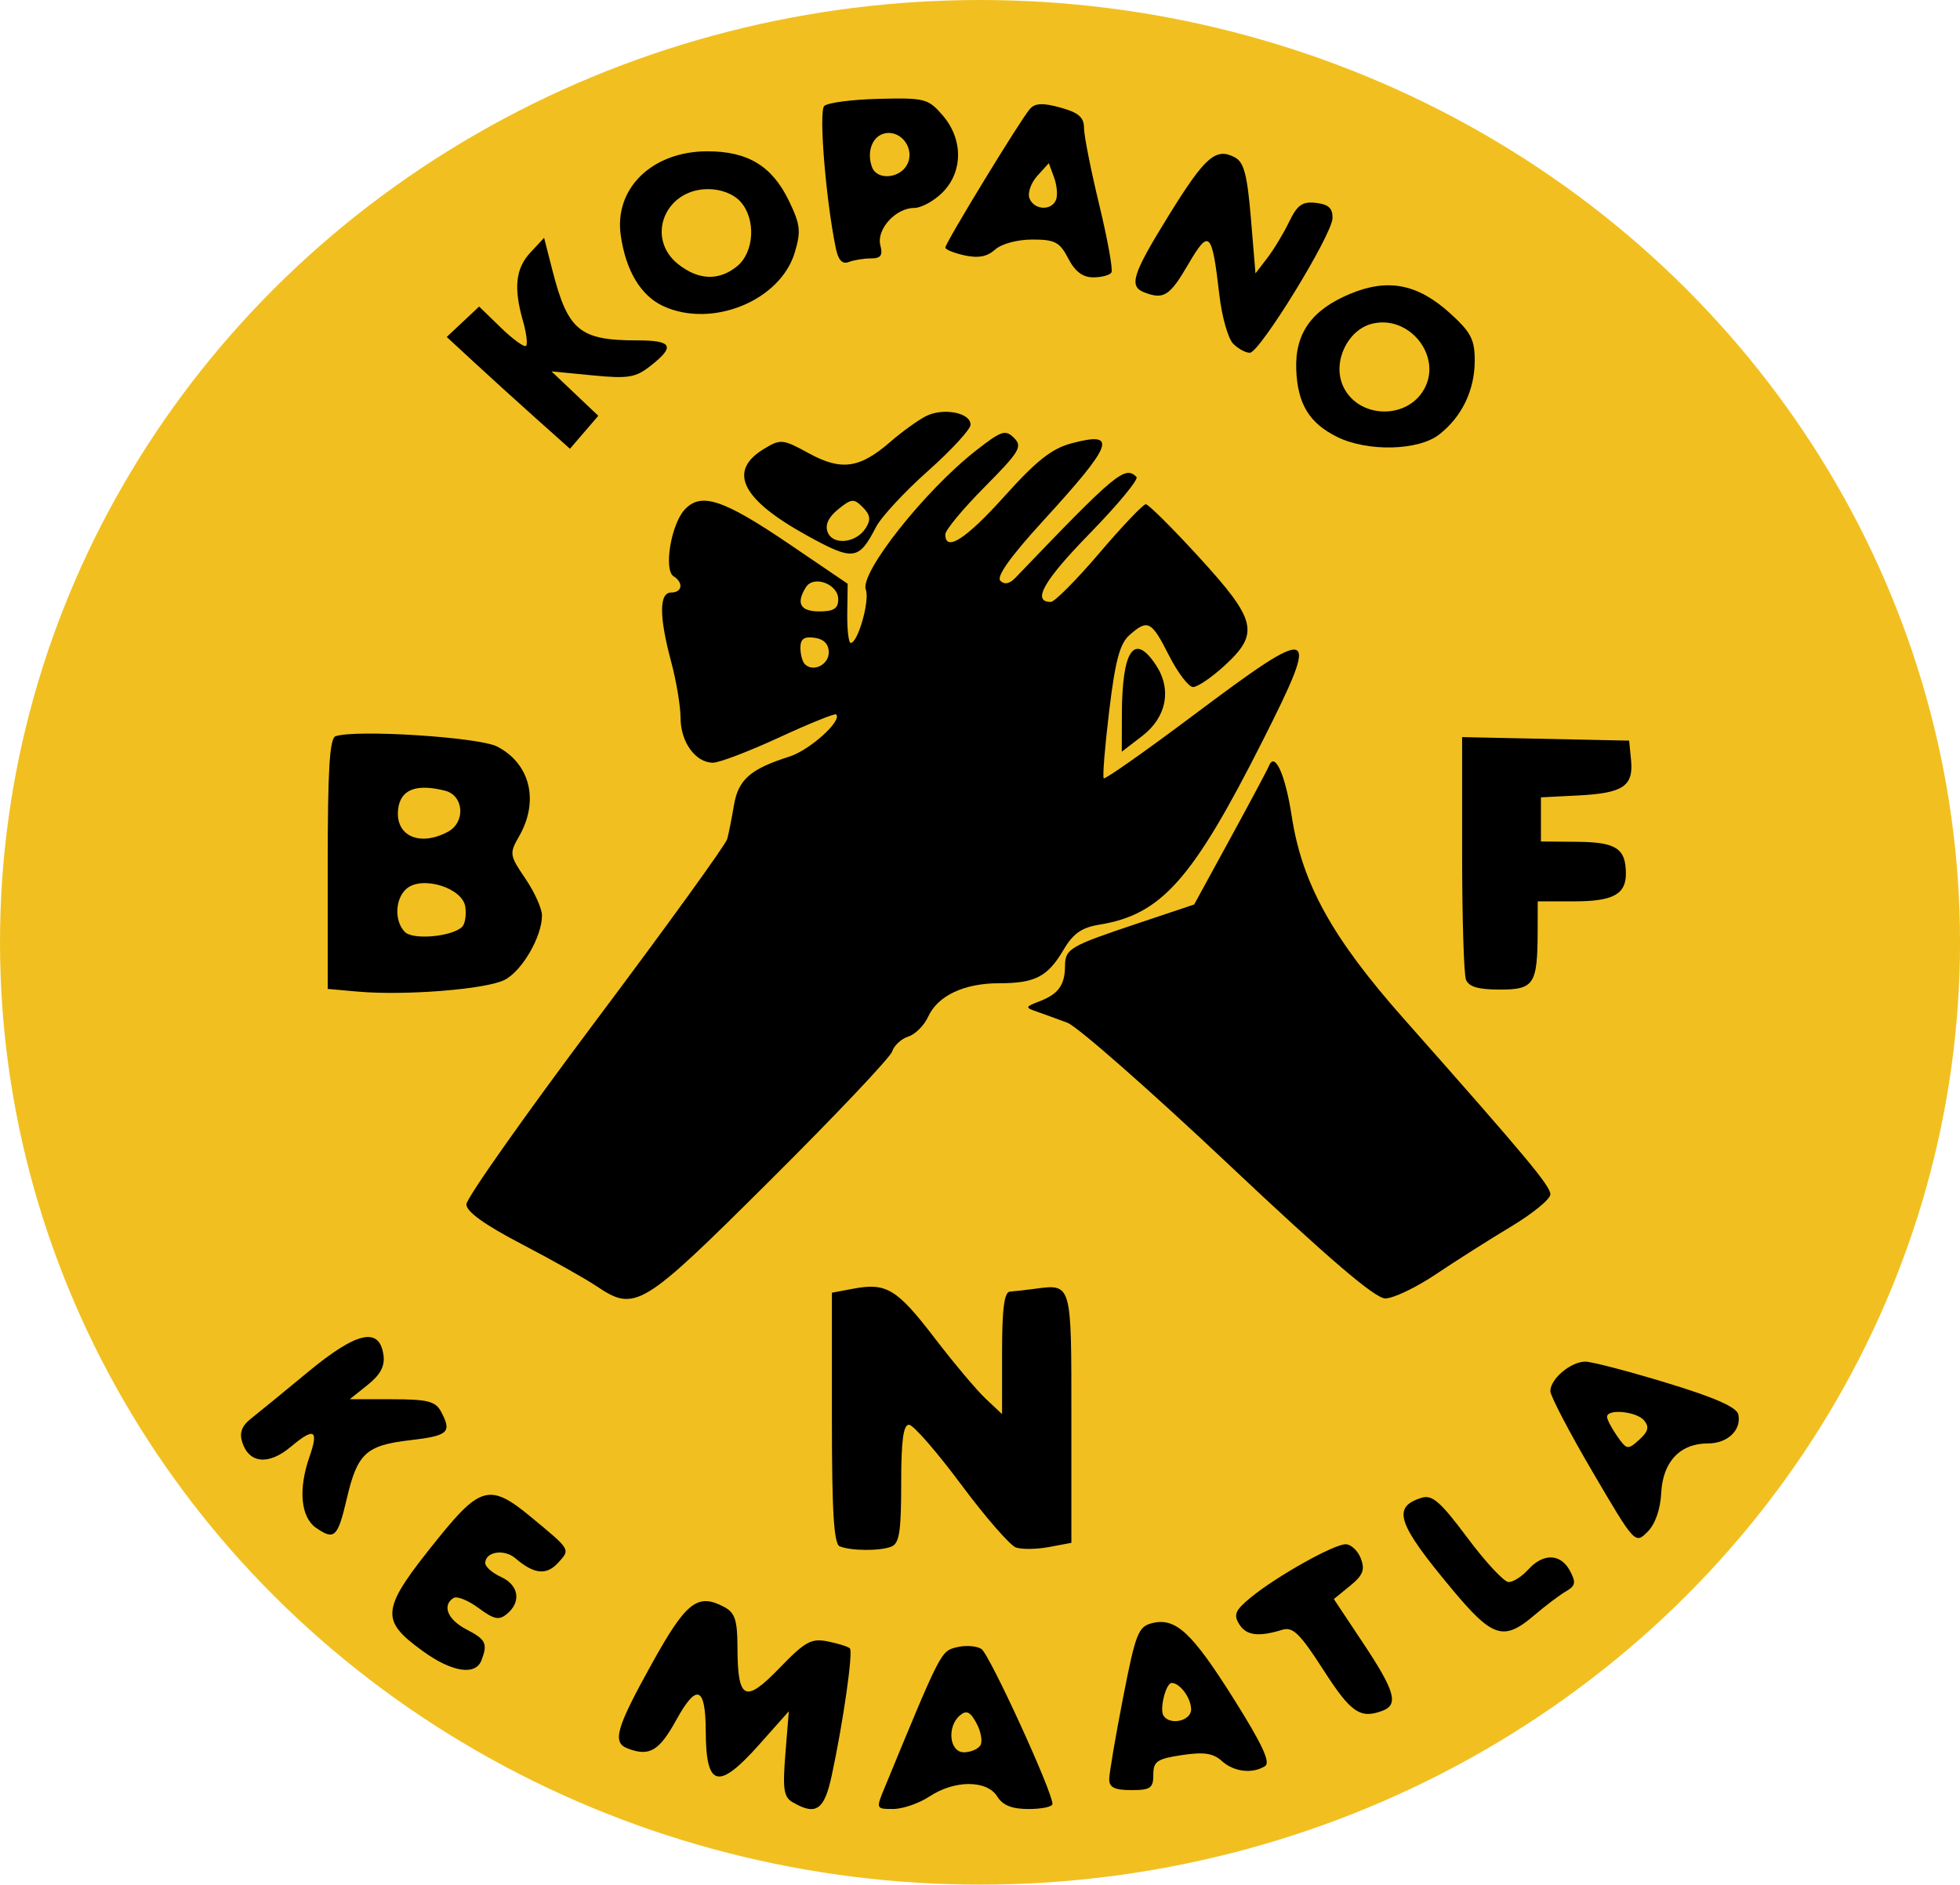
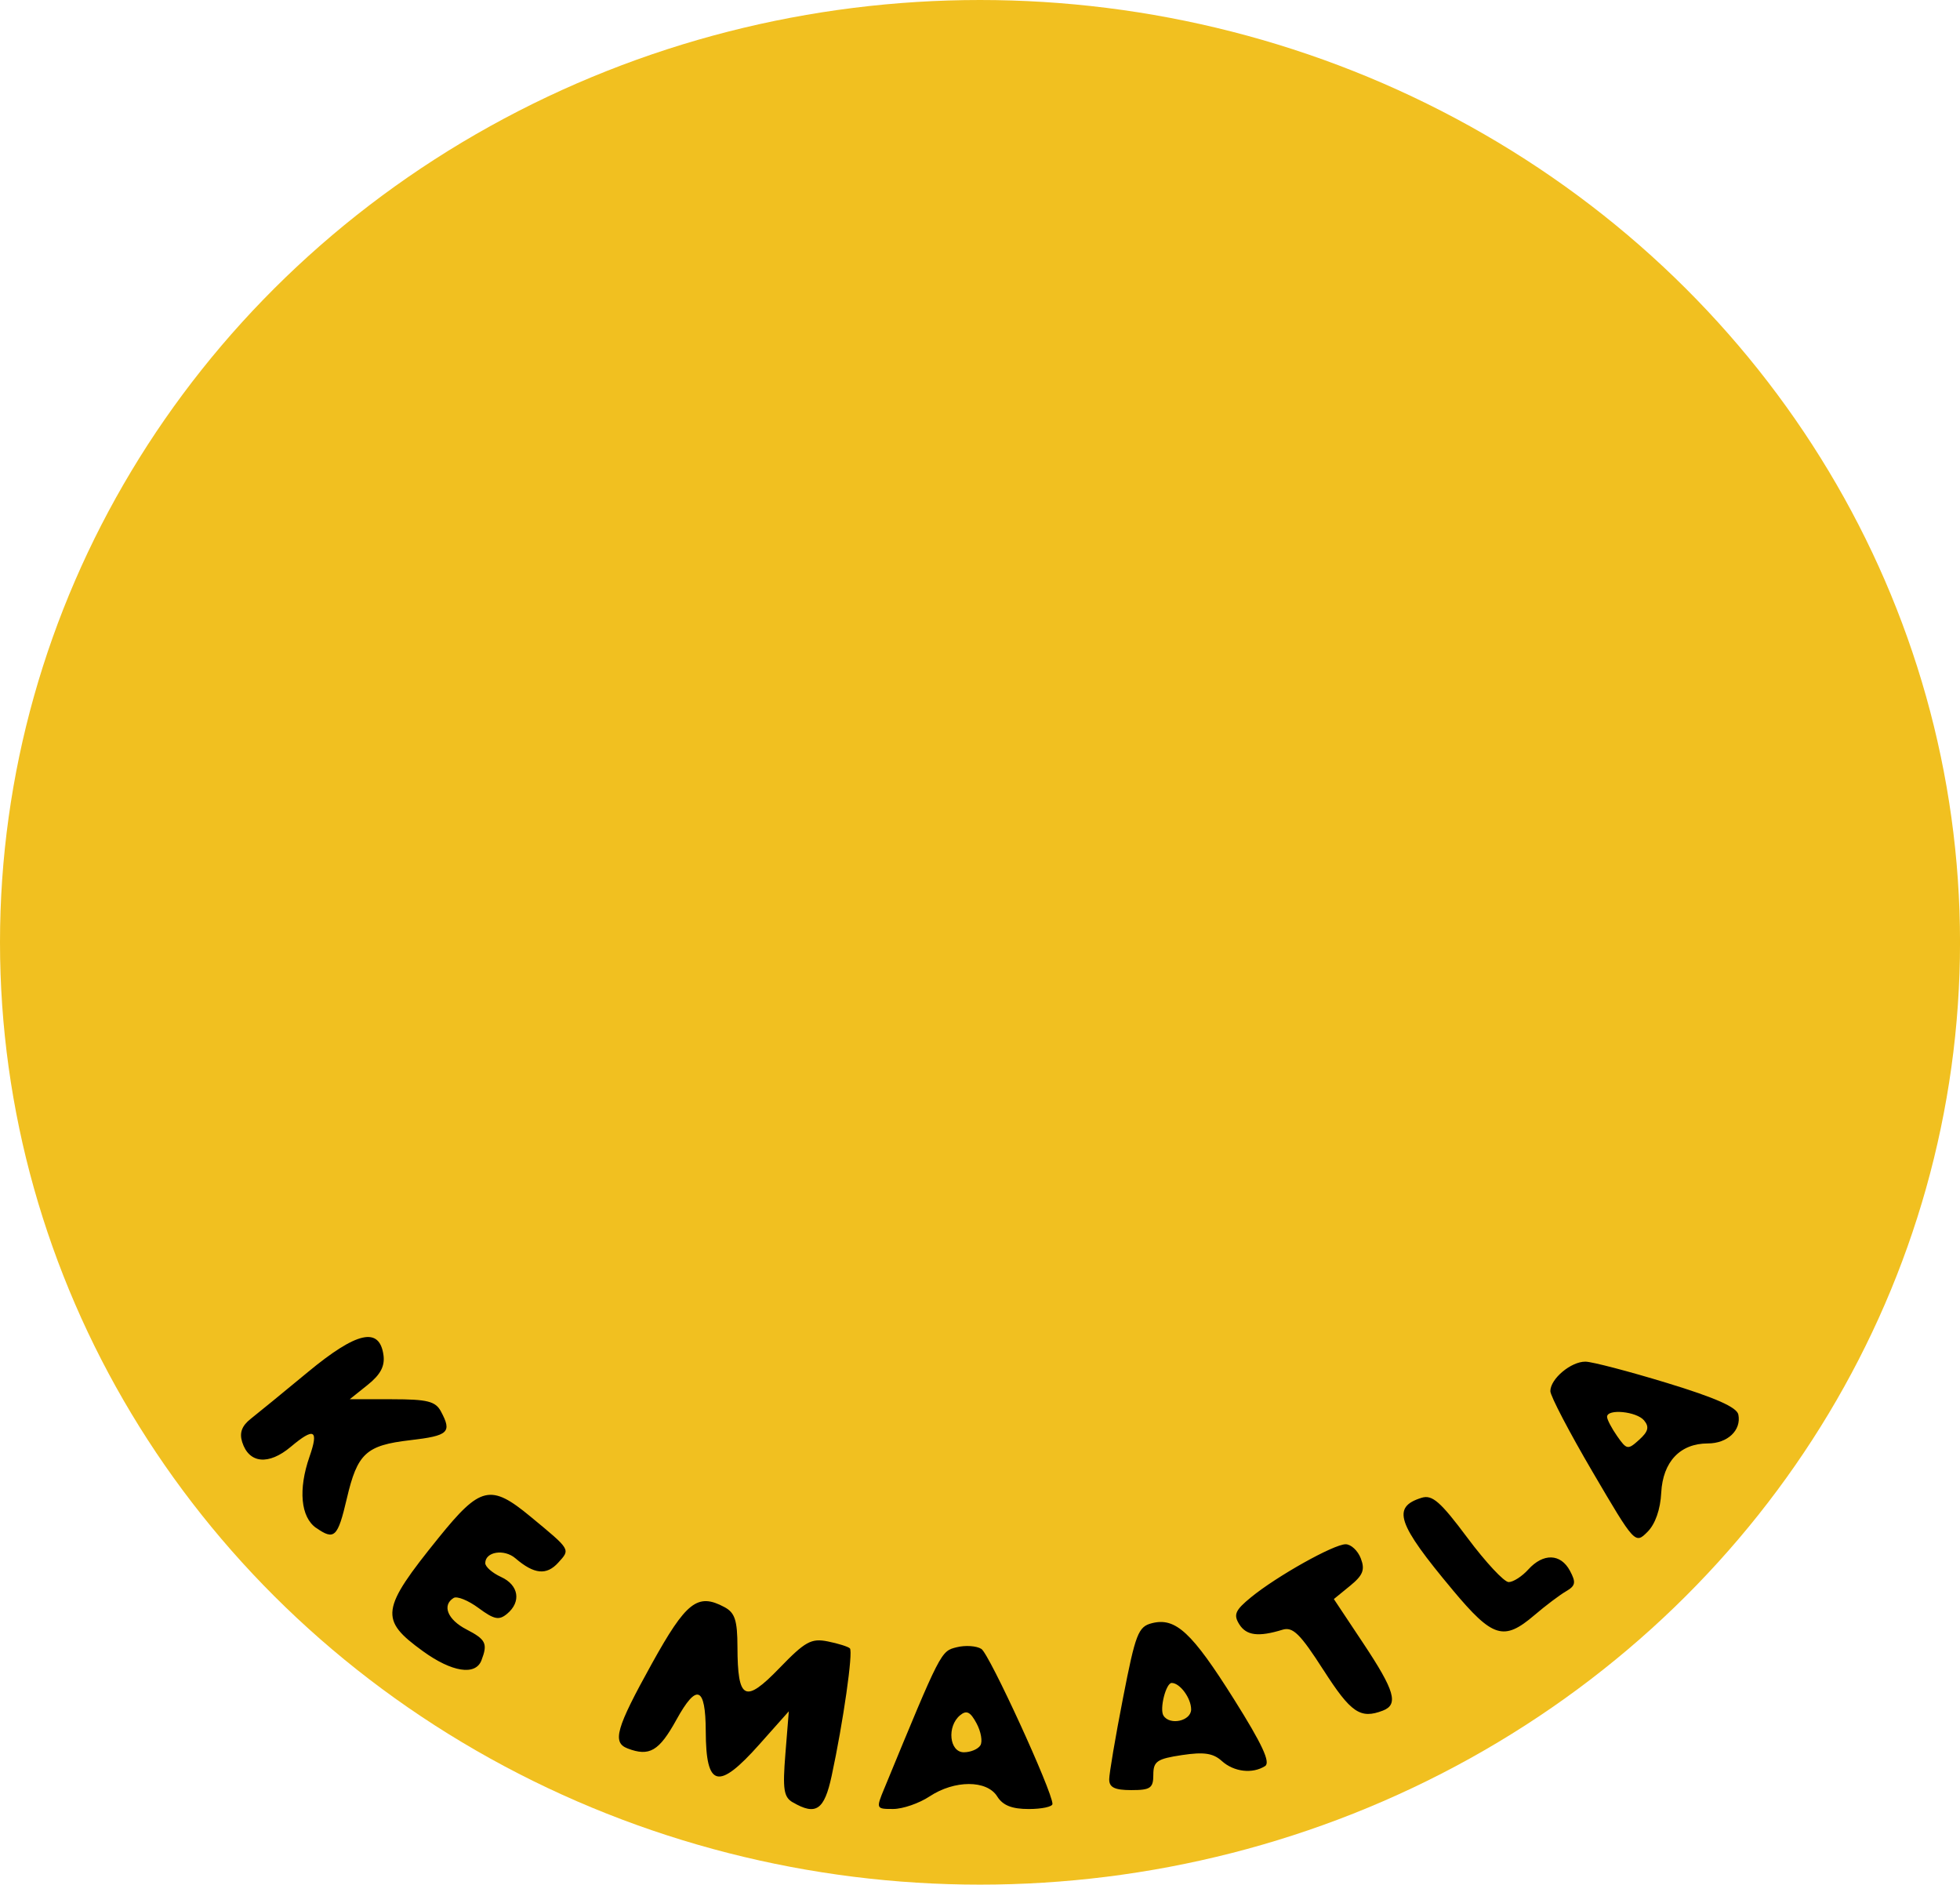
<svg xmlns="http://www.w3.org/2000/svg" width="82.285mm" height="79.11mm" viewBox="0 0 82.285 79.11" version="1.1" id="svg1" xml:space="preserve">
  <title id="title5">BNF logo</title>
  <defs id="defs1" />
  <ellipse style="opacity:1;fill:#f1c020;stroke-width:0.449;fill-opacity:1" id="path1" cx="41.143" cy="39.555" rx="41.143" ry="39.555" />
-   <path style="fill:#000000" d="m 25.003,53.964 c -0.437,-0.295 -1.836,-1.08 -3.109,-1.745 -1.553,-0.81 -2.315,-1.359 -2.315,-1.666 0,-0.252 2.438,-3.709 5.418,-7.682 2.98,-3.973 5.47,-7.417 5.533,-7.651 0.064,-0.235 0.191,-0.874 0.283,-1.421 0.181,-1.074 0.69,-1.521 2.322,-2.038 0.861,-0.273 2.232,-1.508 1.968,-1.773 -0.052,-0.052 -1.127,0.383 -2.39,0.966 -1.263,0.583 -2.513,1.061 -2.779,1.061 -0.733,0 -1.359,-0.861 -1.362,-1.873 -0.002,-0.498 -0.179,-1.56 -0.394,-2.36 -0.511,-1.905 -0.511,-2.91 0,-2.91 0.465,0 0.527,-0.417 0.102,-0.68 -0.422,-0.261 -0.112,-2.164 0.455,-2.79 0.687,-0.759 1.622,-0.451 4.439,1.463 l 2.413,1.639 -0.017,1.242 c -0.009,0.683 0.056,1.242 0.145,1.242 0.302,0 0.808,-1.781 0.634,-2.234 -0.268,-0.699 2.491,-4.179 4.64,-5.854 1.058,-0.824 1.223,-0.878 1.584,-0.516 0.362,0.362 0.233,0.576 -1.242,2.063 -0.905,0.913 -1.645,1.805 -1.645,1.983 0,0.759 0.869,0.199 2.489,-1.605 1.333,-1.483 1.979,-1.994 2.803,-2.214 1.971,-0.526 1.773,0.019 -1.171,3.236 -1.375,1.503 -1.985,2.355 -1.811,2.529 0.175,0.175 0.387,0.134 0.63,-0.119 4.231,-4.415 4.6,-4.723 5.087,-4.236 0.098,0.098 -0.786,1.166 -1.965,2.374 -1.935,1.982 -2.44,2.872 -1.631,2.872 0.158,0 1.074,-0.923 2.036,-2.051 0.962,-1.128 1.84,-2.051 1.95,-2.051 0.11,0 1.119,1.003 2.241,2.23 2.416,2.64 2.545,3.19 1.063,4.548 -0.538,0.493 -1.131,0.896 -1.318,0.896 -0.187,0 -0.642,-0.595 -1.011,-1.323 -0.739,-1.459 -0.889,-1.537 -1.658,-0.86 -0.408,0.36 -0.599,1.072 -0.854,3.188 -0.181,1.499 -0.284,2.77 -0.228,2.825 0.055,0.055 1.756,-1.141 3.781,-2.659 5.141,-3.854 5.346,-3.778 2.896,1.072 -2.947,5.835 -4.255,7.309 -6.858,7.731 -0.746,0.121 -1.104,0.371 -1.505,1.052 -0.67,1.136 -1.195,1.408 -2.711,1.408 -1.472,0 -2.574,0.522 -2.979,1.412 -0.165,0.362 -0.539,0.734 -0.832,0.827 -0.292,0.093 -0.597,0.375 -0.677,0.627 -0.08,0.252 -2.385,2.687 -5.123,5.41 -5.425,5.398 -5.66,5.539 -7.327,4.412 z m 9.79,-26.583 c 0,-0.344 -0.206,-0.555 -0.595,-0.61 -0.438,-0.062 -0.595,0.048 -0.595,0.419 0,0.277 0.083,0.587 0.186,0.689 0.351,0.351 1.005,0.027 1.005,-0.498 z m 0.397,-2.228 c 0,-0.635 -1.027,-1.021 -1.352,-0.509 -0.431,0.68 -0.245,1.021 0.558,1.021 0.608,0 0.794,-0.12 0.794,-0.511 z m 16.371,23.707 c -3.293,-3.103 -6.329,-5.771 -6.747,-5.928 -0.418,-0.157 -0.998,-0.368 -1.289,-0.469 -0.499,-0.173 -0.492,-0.198 0.125,-0.435 0.778,-0.299 1.056,-0.683 1.062,-1.466 0.005,-0.739 0.177,-0.84 3.044,-1.799 l 2.378,-0.796 1.518,-2.778 c 0.835,-1.528 1.566,-2.897 1.623,-3.043 0.244,-0.613 0.687,0.368 0.955,2.117 0.433,2.821 1.694,5.1 4.692,8.486 5.187,5.858 6.166,7.031 6.166,7.386 0,0.199 -0.744,0.808 -1.654,1.354 -0.91,0.546 -2.332,1.448 -3.16,2.004 -0.829,0.556 -1.781,1.01 -2.117,1.01 -0.43,-4.04e-4 -2.374,-1.664 -6.597,-5.643 z M 47.099,29.998 c 0.006,-2.727 0.521,-3.468 1.437,-2.07 0.665,1.014 0.436,2.184 -0.581,2.964 l -0.86,0.661 z M 33.874,22.476 c -2.752,-1.517 -3.338,-2.706 -1.794,-3.638 0.694,-0.419 0.78,-0.41 1.878,0.19 1.36,0.743 2.134,0.636 3.409,-0.472 0.476,-0.413 1.144,-0.898 1.485,-1.077 0.723,-0.38 1.894,-0.165 1.894,0.347 0,0.194 -0.804,1.068 -1.787,1.942 -0.983,0.874 -1.965,1.933 -2.182,2.354 -0.726,1.405 -0.947,1.432 -2.902,0.355 z m 2.474,-0.312 c 0.219,-0.349 0.189,-0.557 -0.127,-0.872 -0.376,-0.376 -0.471,-0.368 -1.032,0.086 -0.411,0.333 -0.559,0.653 -0.443,0.957 0.219,0.57 1.203,0.465 1.601,-0.171 z" id="path2" />
-   <path style="fill:#000000" d="m 22.492,17.555 c -0.789,-0.705 -1.953,-1.762 -2.586,-2.347 l -1.151,-1.064 0.68,-0.638 0.68,-0.638 0.919,0.891 c 0.505,0.49 0.978,0.831 1.051,0.759 0.072,-0.072 0.015,-0.54 -0.128,-1.039 -0.401,-1.398 -0.313,-2.209 0.313,-2.881 l 0.573,-0.615 0.351,1.373 c 0.645,2.52 1.143,2.932 3.547,2.932 1.485,0 1.618,0.245 0.578,1.063 -0.639,0.502 -0.937,0.552 -2.447,0.405 l -1.72,-0.167 0.983,0.932 0.983,0.932 -0.595,0.692 -0.595,0.692 z m 33.643,0.784 c -1.17,-0.577 -1.66,-1.383 -1.716,-2.825 -0.059,-1.518 0.644,-2.506 2.263,-3.18 1.584,-0.66 2.829,-0.419 4.188,0.809 0.877,0.793 1.043,1.107 1.043,1.983 0,1.247 -0.53,2.356 -1.486,3.108 -0.873,0.687 -3.006,0.739 -4.292,0.106 z m 3.652,-2.001 c 0.777,-1.384 -0.622,-3.141 -2.188,-2.748 -1.014,0.254 -1.649,1.571 -1.237,2.564 0.58,1.401 2.678,1.514 3.425,0.184 z m -8.015,-1.909 c -0.214,-0.214 -0.476,-1.137 -0.581,-2.051 -0.311,-2.684 -0.424,-2.793 -1.314,-1.27 -0.768,1.316 -1.023,1.478 -1.833,1.167 -0.668,-0.256 -0.509,-0.757 1.035,-3.253 1.513,-2.447 1.967,-2.843 2.767,-2.414 0.379,0.203 0.518,0.735 0.67,2.562 l 0.192,2.306 0.495,-0.645 c 0.272,-0.355 0.686,-1.039 0.918,-1.52 0.344,-0.713 0.554,-0.86 1.13,-0.794 0.527,0.061 0.703,0.226 0.69,0.644 -0.022,0.709 -3.049,5.635 -3.469,5.647 -0.172,0.005 -0.487,-0.166 -0.701,-0.38 z m -23.907,-1.57 c -0.953,-0.432 -1.586,-1.475 -1.804,-2.974 -0.288,-1.974 1.318,-3.534 3.638,-3.534 1.695,0 2.713,0.616 3.416,2.068 0.487,1.006 0.519,1.285 0.25,2.182 -0.603,2.014 -3.455,3.184 -5.499,2.258 z m 3.078,-1.681 c 0.726,-0.588 0.8,-1.986 0.145,-2.711 -0.296,-0.328 -0.815,-0.528 -1.363,-0.528 -1.82,0 -2.635,2.064 -1.246,3.156 0.853,0.671 1.703,0.7 2.464,0.083 z m 13.904,-0.329 c -0.356,-0.688 -0.556,-0.794 -1.507,-0.794 -0.632,0 -1.294,0.179 -1.563,0.422 -0.327,0.296 -0.707,0.369 -1.278,0.244 -0.446,-0.098 -0.812,-0.246 -0.812,-0.328 0,-0.199 3.176,-5.404 3.553,-5.823 0.22,-0.244 0.542,-0.258 1.281,-0.054 0.758,0.209 0.987,0.408 0.988,0.855 2.82e-4,0.321 0.288,1.771 0.639,3.223 0.351,1.452 0.582,2.732 0.513,2.844 -0.069,0.112 -0.413,0.204 -0.765,0.204 -0.442,0 -0.765,-0.244 -1.05,-0.794 z M 44.336,8.383 c 0.073,-0.191 0.035,-0.615 -0.086,-0.941 l -0.219,-0.593 -0.484,0.534 c -0.266,0.294 -0.413,0.717 -0.328,0.941 0.191,0.497 0.933,0.536 1.117,0.059 z m -9.25,2.02 c -0.417,-2.023 -0.717,-5.72 -0.484,-5.953 0.139,-0.139 1.171,-0.274 2.293,-0.301 1.934,-0.046 2.073,-0.01 2.681,0.694 0.863,1 0.859,2.37 -0.009,3.238 -0.357,0.357 -0.893,0.649 -1.191,0.649 -0.776,0 -1.591,0.902 -1.417,1.568 0.111,0.423 0.02,0.549 -0.395,0.549 -0.296,0 -0.715,0.068 -0.932,0.151 -0.274,0.105 -0.44,-0.075 -0.547,-0.595 z m 2.994,-3.488 c 0.344,-0.643 -0.222,-1.454 -0.921,-1.319 -0.534,0.103 -0.793,0.784 -0.545,1.43 0.209,0.544 1.154,0.472 1.466,-0.111 z" id="path3" />
  <path style="fill:#000000" d="M 33.282,75.656 C 32.902,75.434 32.852,75.109 32.973,73.613 l 0.143,-1.779 -1.236,1.389 c -1.727,1.94 -2.242,1.814 -2.251,-0.551 -0.007,-1.882 -0.378,-2.03 -1.229,-0.488 -0.73,1.323 -1.135,1.561 -2.053,1.209 -0.654,-0.251 -0.485,-0.844 1.011,-3.544 1.451,-2.619 1.928,-2.992 3.055,-2.389 0.44,0.235 0.544,0.552 0.547,1.67 0.007,2.235 0.312,2.39 1.76,0.893 1.084,-1.121 1.337,-1.261 2.033,-1.122 0.437,0.087 0.854,0.219 0.927,0.291 0.143,0.143 -0.28,3.1 -0.765,5.352 -0.31,1.441 -0.659,1.678 -1.634,1.109 z m 3.842,-0.58 c 2.39,-5.798 2.372,-5.763 3.041,-5.931 0.364,-0.091 0.831,-0.059 1.036,0.071 0.336,0.214 2.984,5.987 2.984,6.506 0,0.118 -0.448,0.214 -0.995,0.214 -0.708,0 -1.09,-0.152 -1.325,-0.529 -0.433,-0.694 -1.791,-0.694 -2.84,0 -0.437,0.289 -1.123,0.526 -1.525,0.527 -0.721,0.002 -0.726,-0.01 -0.377,-0.858 z M 41.158,73.264 c 0.099,-0.159 0.027,-0.575 -0.16,-0.923 -0.261,-0.488 -0.42,-0.566 -0.693,-0.339 -0.561,0.466 -0.45,1.552 0.16,1.552 0.282,0 0.594,-0.13 0.693,-0.29 z m 5.408,1.433 c 0,-0.245 0.261,-1.785 0.581,-3.424 0.527,-2.705 0.639,-2.994 1.219,-3.139 0.99,-0.248 1.674,0.387 3.443,3.201 1.178,1.873 1.539,2.647 1.302,2.798 -0.531,0.337 -1.31,0.246 -1.817,-0.213 -0.364,-0.329 -0.752,-0.387 -1.674,-0.248 -1.047,0.157 -1.201,0.263 -1.201,0.825 0,0.561 -0.121,0.645 -0.926,0.645 -0.691,0 -0.926,-0.113 -0.926,-0.445 z m 3.44,-2.942 c 0,-0.473 -0.469,-1.111 -0.816,-1.111 -0.241,0 -0.518,1.092 -0.346,1.369 0.264,0.427 1.162,0.228 1.162,-0.258 z m 5.556,-1.651 c -0.978,-1.525 -1.285,-1.827 -1.72,-1.694 -1.011,0.311 -1.52,0.246 -1.817,-0.232 -0.25,-0.402 -0.169,-0.587 0.495,-1.13 1.087,-0.889 3.474,-2.226 3.973,-2.226 0.225,0 0.512,0.268 0.637,0.595 0.182,0.477 0.092,0.706 -0.452,1.15 l -0.68,0.555 1.238,1.862 c 1.319,1.985 1.488,2.564 0.819,2.821 -0.946,0.363 -1.341,0.093 -2.492,-1.702 z m -37.808,-0.794 c -1.835,-1.329 -1.777,-1.745 0.666,-4.768 1.747,-2.162 2.181,-2.262 3.846,-0.885 1.713,1.416 1.684,1.369 1.171,1.936 -0.492,0.544 -1.015,0.491 -1.798,-0.181 -0.473,-0.406 -1.267,-0.279 -1.267,0.202 0,0.153 0.298,0.414 0.661,0.58 0.747,0.34 0.862,1.043 0.254,1.549 -0.339,0.281 -0.542,0.239 -1.196,-0.244 -0.434,-0.321 -0.905,-0.511 -1.047,-0.423 -0.498,0.308 -0.253,0.912 0.535,1.319 0.822,0.425 0.904,0.594 0.633,1.301 -0.25,0.651 -1.241,0.496 -2.458,-0.386 z m 43.233,-2.569 c -2.333,-2.789 -2.566,-3.477 -1.307,-3.869 0.449,-0.14 0.791,0.159 1.929,1.684 0.761,1.02 1.538,1.854 1.728,1.854 0.19,0 0.561,-0.238 0.824,-0.529 0.629,-0.695 1.36,-0.672 1.749,0.055 0.262,0.489 0.235,0.629 -0.164,0.86 -0.262,0.152 -0.861,0.603 -1.33,1.004 -1.286,1.096 -1.745,0.955 -3.429,-1.058 z m 5.878,-4.948 c -0.978,-1.667 -1.778,-3.197 -1.778,-3.399 0,-0.516 0.869,-1.245 1.476,-1.237 0.28,0.004 1.818,0.406 3.419,0.894 2.039,0.622 2.937,1.02 2.998,1.329 0.131,0.657 -0.454,1.21 -1.282,1.21 -1.162,0 -1.889,0.769 -1.956,2.068 -0.036,0.705 -0.251,1.318 -0.578,1.645 -0.518,0.518 -0.53,0.505 -2.299,-2.51 z m 2.157,-2.169 c -0.314,-0.378 -1.554,-0.499 -1.554,-0.151 0,0.113 0.191,0.478 0.424,0.811 0.403,0.575 0.449,0.582 0.925,0.151 0.382,-0.345 0.431,-0.539 0.205,-0.811 z m -55.751,4.512 c -0.648,-0.454 -0.756,-1.616 -0.277,-2.991 0.396,-1.136 0.197,-1.241 -0.786,-0.414 -0.93,0.783 -1.754,0.704 -2.04,-0.196 -0.124,-0.391 -0.017,-0.683 0.359,-0.979 0.295,-0.232 1.375,-1.115 2.4,-1.963 2.05,-1.696 3.002,-1.911 3.171,-0.717 0.066,0.467 -0.122,0.824 -0.661,1.255 l -0.753,0.603 1.777,0.001 c 1.485,0.001 1.822,0.085 2.051,0.513 0.47,0.878 0.319,1.018 -1.294,1.206 -1.85,0.215 -2.214,0.55 -2.658,2.45 -0.381,1.63 -0.522,1.765 -1.287,1.23 z" id="path4" />
-   <path style="fill:#000000" d="M 35.256,64.912 C 35.007,64.812 34.925,63.48 34.925,59.521 v -5.258 l 0.903,-0.169 c 1.386,-0.26 1.83,0.009 3.41,2.072 0.805,1.051 1.771,2.199 2.147,2.551 l 0.684,0.641 v -2.56 c 0,-1.86 0.09,-2.566 0.331,-2.582 0.182,-0.012 0.628,-0.062 0.992,-0.11 1.619,-0.216 1.587,-0.325 1.587,5.412 v 5.244 l -0.938,0.176 c -0.516,0.097 -1.141,0.106 -1.389,0.02 -0.248,-0.086 -1.285,-1.277 -2.304,-2.647 -1.019,-1.37 -2.001,-2.497 -2.183,-2.505 -0.242,-0.009 -0.331,0.654 -0.331,2.472 0,2.022 -0.078,2.515 -0.419,2.646 -0.486,0.187 -1.682,0.179 -2.161,-0.015 z M 15.015,41.624 13.758,41.511 v -5.249 c 0,-3.964 0.081,-5.276 0.331,-5.359 0.873,-0.29 6.021,0.04 6.784,0.435 1.388,0.718 1.771,2.285 0.92,3.767 -0.415,0.722 -0.404,0.793 0.265,1.778 0.383,0.564 0.696,1.259 0.696,1.544 0,0.887 -0.832,2.325 -1.565,2.703 -0.768,0.397 -4.195,0.671 -6.174,0.493 z m 4.388,-2.72 c 0.121,-0.117 0.181,-0.495 0.132,-0.839 -0.112,-0.791 -1.795,-1.318 -2.457,-0.769 -0.494,0.41 -0.536,1.366 -0.079,1.826 0.342,0.345 1.975,0.197 2.404,-0.217 z m -0.6,-3.988 c 0.754,-0.403 0.674,-1.527 -0.123,-1.727 -1.216,-0.305 -1.872,-0.045 -1.966,0.782 -0.127,1.116 0.901,1.582 2.089,0.945 z m 42.741,6.205 c -0.088,-0.23 -0.161,-2.615 -0.161,-5.299 v -4.881 l 3.506,0.074 3.506,0.074 0.08,0.816 c 0.107,1.094 -0.33,1.388 -2.205,1.484 l -1.578,0.081 v 0.926 0.926 l 1.539,0.014 c 1.614,0.014 2.021,0.279 2.028,1.322 0.007,0.881 -0.538,1.177 -2.166,1.177 h -1.535 l -0.004,1.257 c -0.006,2.228 -0.149,2.447 -1.586,2.447 -0.908,0 -1.309,-0.118 -1.424,-0.419 z" id="path5" />
</svg>